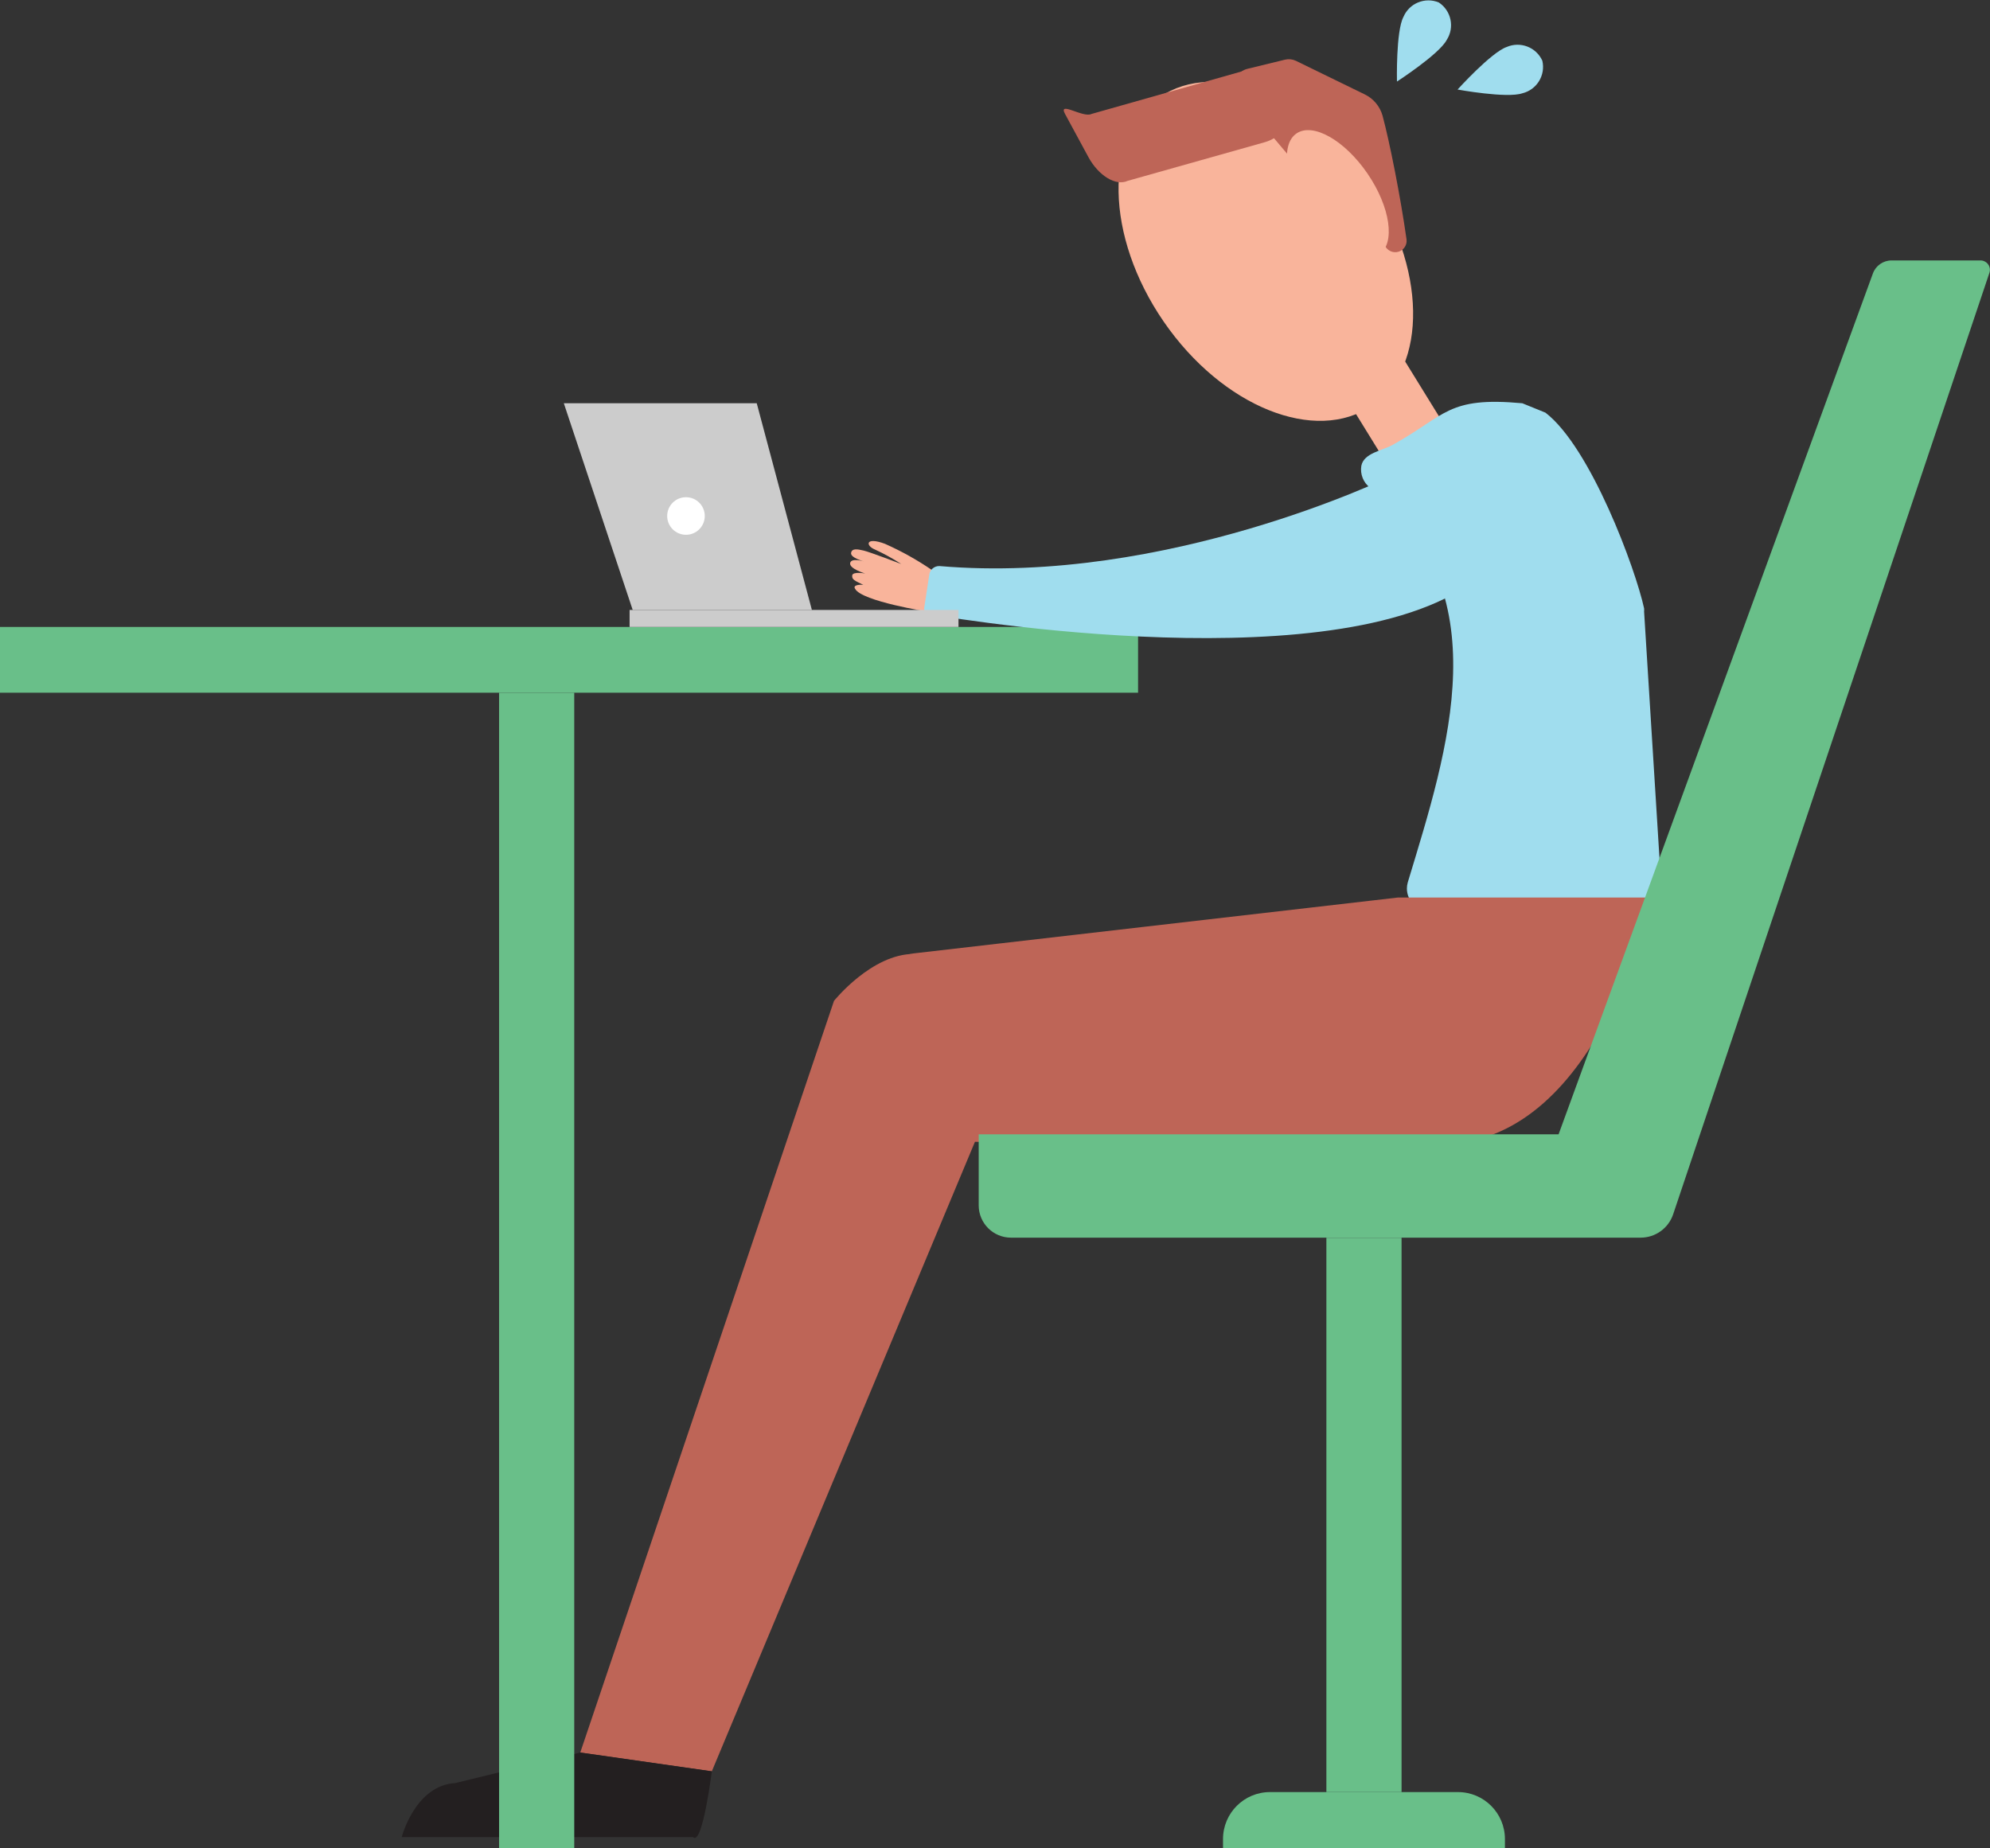
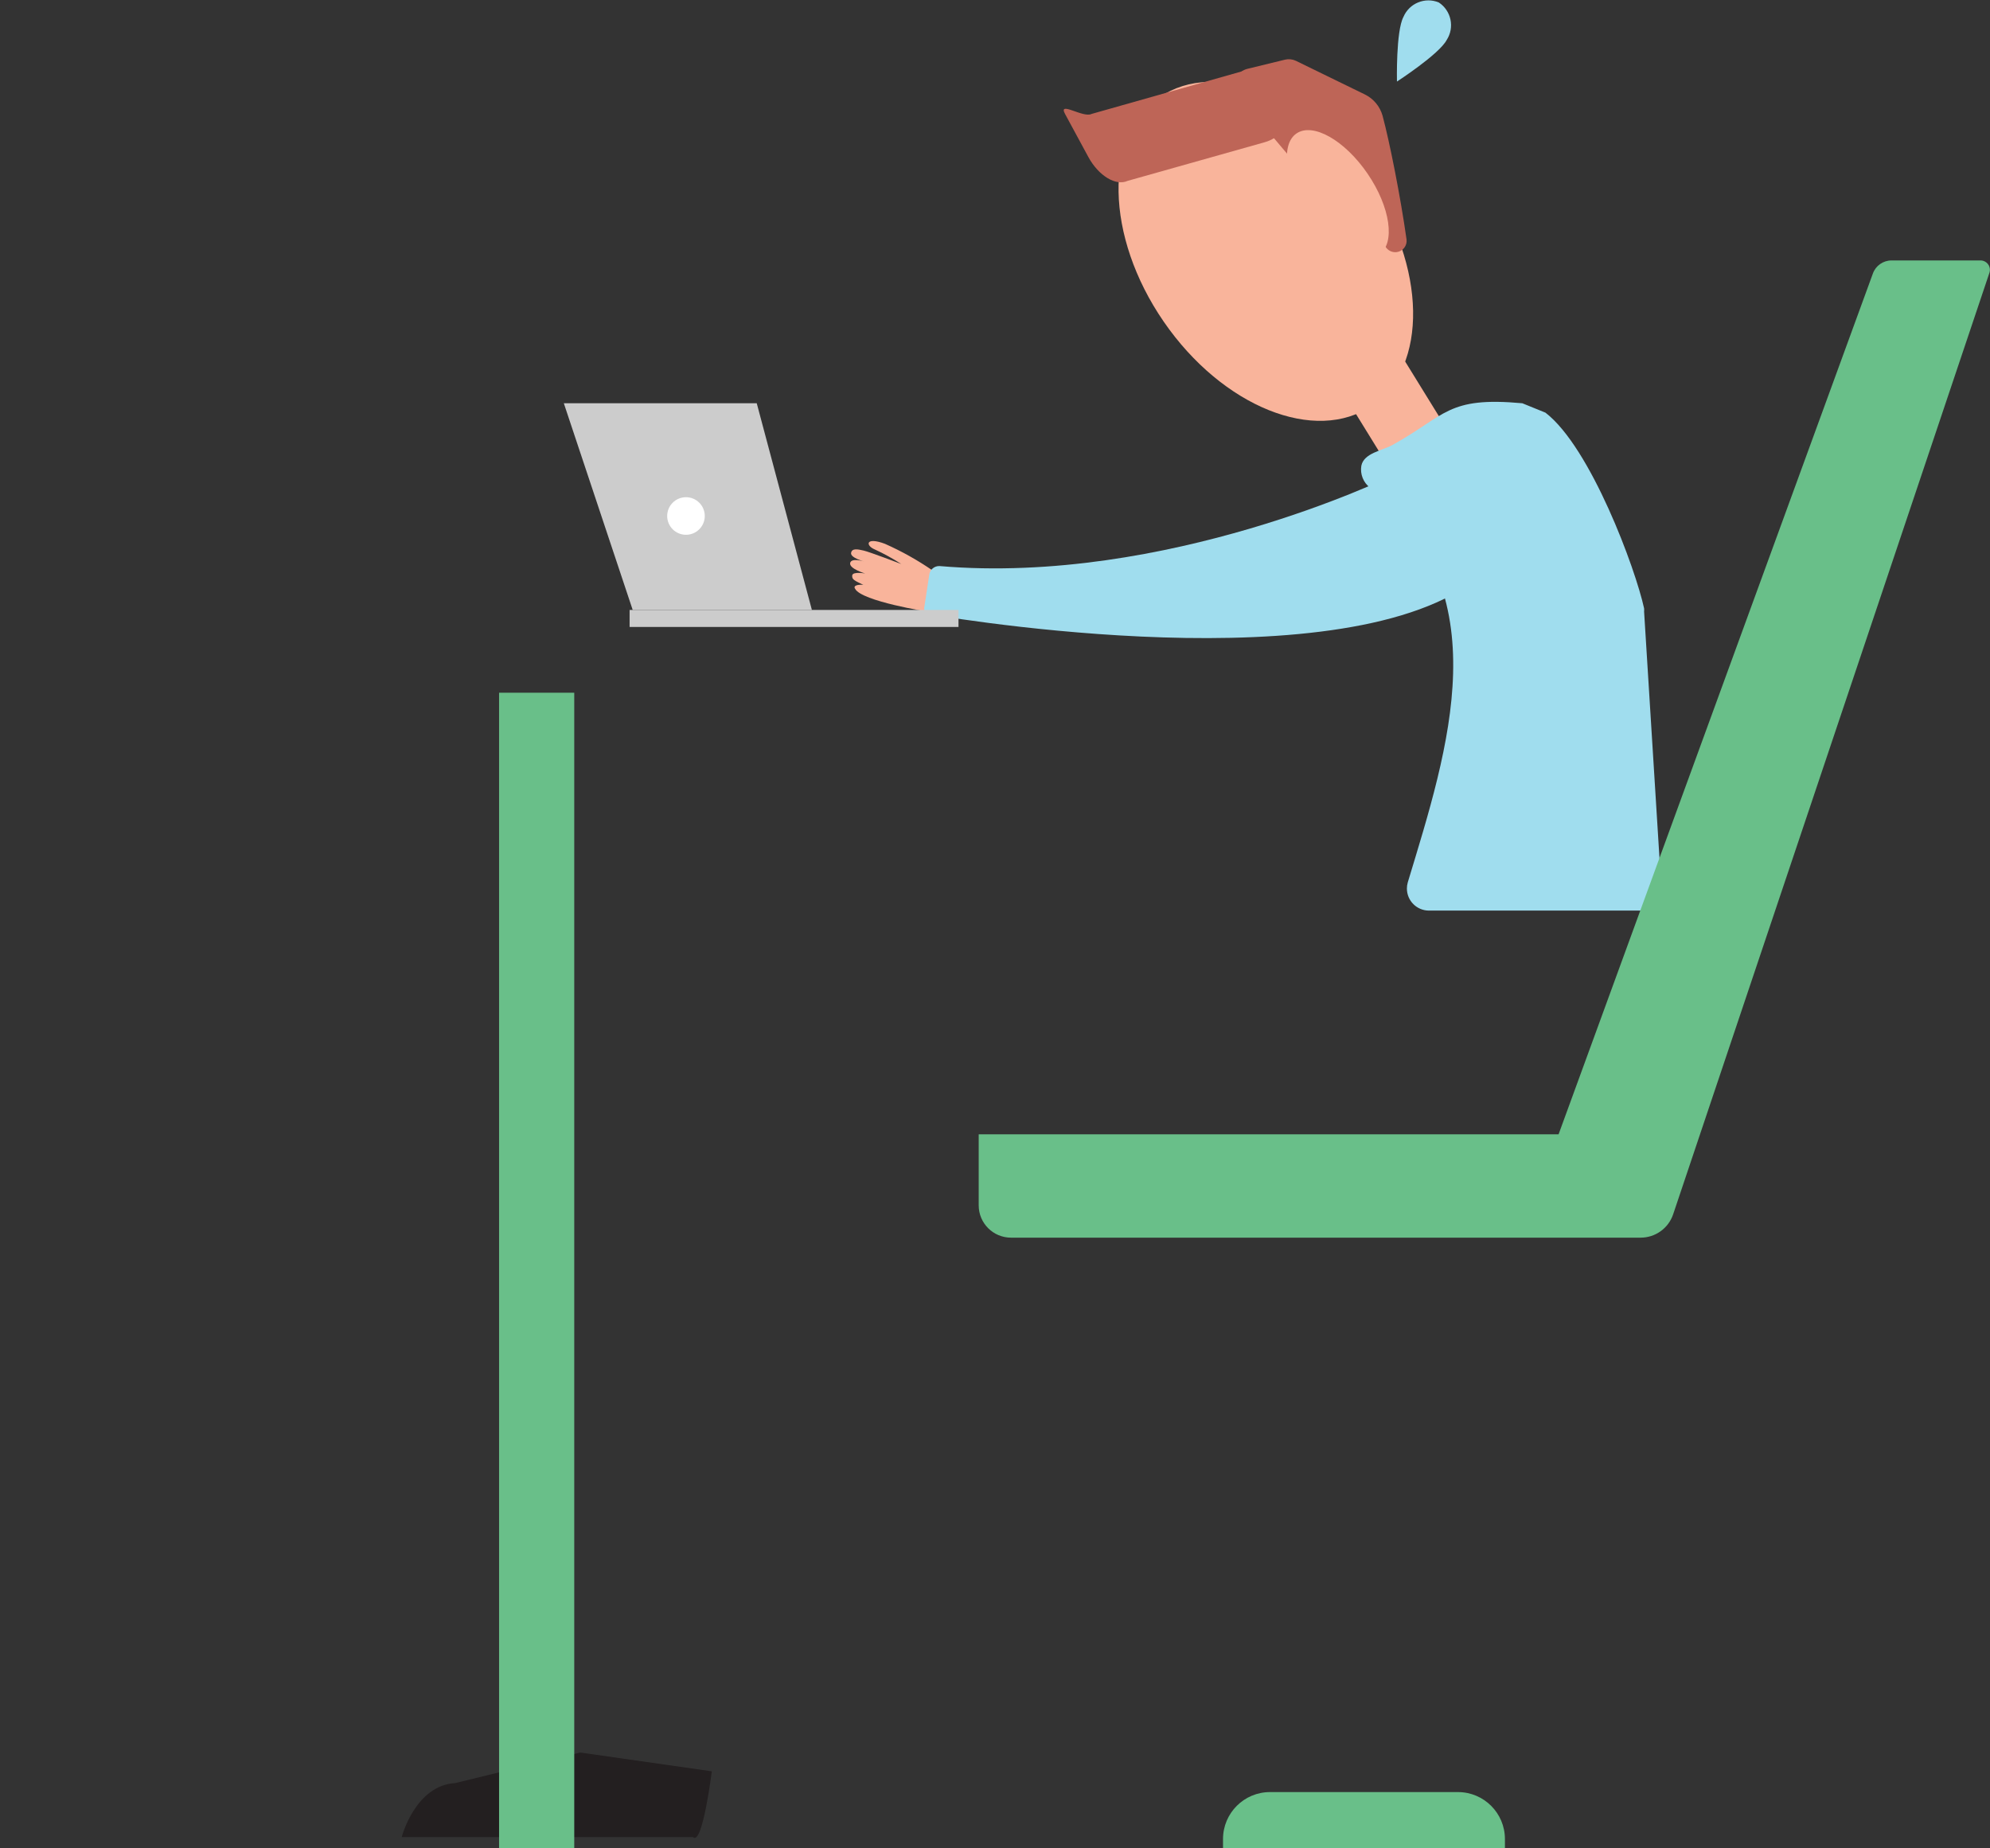
<svg xmlns="http://www.w3.org/2000/svg" viewBox="0 0 211.77 196.73" overflow="hidden" width="211.77" height="196.73">
  <rect x="0" y="0" width="211.77" height="196.73" fill="#333333" stroke="none" />
  <defs />
  <g id="レイヤー_2">
    <g id="レイヤー_1-2">
-       <rect x="0" y="66.73" width="121.11" height="7" fill="#69BF89" />
      <ellipse cx="134.69" cy="26.81" rx="13.19" ry="19.92" fill="#F9B49B" transform="matrix(0.824 -0.567 0.567 0.824 8.52 81.03)" />
      <path d="M137.4 11.66C137.301 13.304 136.167 14.702 134.58 15.14L120 19.25C118.75 19.83 116.91 18.71 115.83 16.73L113.34 12.13C112.56 10.69 115.27 12.58 116.15 12.13L132.53 7.49 137.4 11.23Z" fill="#BE6557" />
      <path d="M136.75 6.35C137.136 6.259 137.541 6.301 137.9 6.47L145.24 10.05C146.166 10.502 146.854 11.328 147.13 12.32 147.88 15.11 149.03 20.89 149.68 25.48 149.765 26.143 149.297 26.749 148.634 26.834 148.126 26.899 147.631 26.637 147.4 26.18L145.56 22.18C145.286 21.583 144.579 21.321 143.982 21.595 143.819 21.67 143.674 21.781 143.56 21.92L143.56 21.92C143.091 22.442 142.288 22.485 141.767 22.017 141.733 21.986 141.7 21.954 141.67 21.92L131.77 10.21C131.143 9.438 131.261 8.305 132.033 7.678 132.248 7.504 132.5 7.381 132.77 7.32Z" fill="#BE6557" />
      <ellipse cx="142.33" cy="20.63" rx="3.83" ry="7.8" fill="#F9B49B" transform="matrix(0.826 -0.564 0.564 0.826 13.17 83.88)" />
      <path d="M154.55 46.61 148.25 50.47 142.34 40.89 148.64 37.03 154.55 46.61Z" fill="#F9B49B" />
      <path d="M164.46 43.92C169.28 47.62 174.05 60.55 174.96 64.75 174.97 64.867 174.97 64.984 174.96 65.1L176.79 94.43C176.873 95.72 175.895 96.832 174.605 96.915 174.553 96.918 174.502 96.92 174.45 96.92L152.06 96.92C150.762 96.915 149.714 95.86 149.718 94.562 149.719 94.345 149.75 94.129 149.81 93.92 154.14 79.61 159.68 62.92 145.81 51.92 145.083 51.373 144.721 50.467 144.87 49.57 145.15 48.22 147.04 47.98 148.17 47.37 153.9 44.2 154 42.19 162 42.92" fill="#A0DDEE" />
-       <path d="M148.75 95.53 175.75 95.53C175.75 95.53 170.39 120.98 154.07 121.76L103.75 121.53 75.75 188.53 61.75 186.53 88.75 106.53C88.75 106.53 92.75 101.53 97.27 101.53 101.79 101.53 96.75 101.53 96.75 101.53Z" fill="#BE6557" />
      <path d="M98.8 65.12C98.8 65.12 91.69 64 91 62.67 90.74 62.29 91.38 62.2 91.87 62.25 90.94 61.79 90.65 61.7 90.69 61.25 90.73 60.8 92.07 61.04 92.07 61.04 92.07 61.04 90.36 60.54 90.47 59.93 90.58 59.32 92 59.77 92 59.77 92 59.77 90.48 59.38 90.57 58.85 90.66 58.32 91.29 58.46 91.91 58.6 92.53 58.74 95.91 60.03 95.91 60.03 95.009 59.446 94.066 58.928 93.09 58.48 92.09 58.07 92.09 57.1 94.17 57.88 95.941 58.665 97.634 59.612 99.23 60.71Z" fill="#F9B49B" />
      <path d="M98.88 61.23 98.36 64.65C98.296 64.966 98.489 65.277 98.8 65.36 104.06 66.25 146.59 72.96 158.69 60.21 158.69 60.21 167.43 50.21 160.37 46.11L147.92 50.73C147.92 50.73 124.13 62.31 100 60.25 99.422 60.216 98.923 60.652 98.88 61.23Z" fill="#A0DDEE" />
      <path d="M75.75 188.53C75.75 188.53 74.75 196.53 73.75 195.53L42.75 195.53C42.75 195.53 44.17 190.02 48.46 189.78L61.75 186.53Z" fill="#231F20" />
      <path d="M199.3 29.13 165.86 120.73 104.15 120.73 104.15 128.29C104.15 130.19 105.69 131.73 107.59 131.73L174.59 131.73C176.156 131.731 177.548 130.733 178.05 129.25L211.72 29C211.875 28.47 211.571 27.915 211.041 27.759 210.963 27.736 210.882 27.723 210.8 27.72L201.29 27.72C200.395 27.72 199.597 28.285 199.3 29.13Z" fill="#69BF89" />
-       <rect x="141.15" y="131.73" width="8" height="59" fill="#69BF89" transform="matrix(-1 1.22465e-16 -1.22465e-16 -1 290.3 322.47)" />
      <path d="M130.15 190.73 160.15 190.73 160.15 190.73 160.15 191.73C160.15 194.491 157.911 196.73 155.15 196.73L135.15 196.73C132.389 196.73 130.15 194.491 130.15 191.73L130.15 190.73 130.15 190.73Z" fill="#69BF89" transform="matrix(-1 1.22465e-16 -1.22465e-16 -1 290.3 387.47)" />
      <rect x="53.11" y="73.73" width="8" height="123" fill="#69BF89" />
      <path d="M60 42.92 80.53 42.92 86.4 64.92 67.33 64.92 60 42.92Z" fill="#CCCCCC" />
      <rect x="67" y="64.92" width="35" height="1.81" fill="#CCCCCC" />
      <circle cx="73" cy="54.92" r="2" fill="#FFFFFF" />
-       <path d="M149.35 1.8C149.97 0.344 151.646-0.343 153.11 0.26 154.442 1.136 154.817 2.922 153.95 4.26 153.14 5.78 148.66 8.68 148.66 8.68 148.66 8.68 148.54 3.32 149.35 1.8Z" fill="#A0DDEE" />
-       <path d="M160.34 5C161.79 4.373 163.475 5.022 164.13 6.46 164.494 8.005 163.543 9.555 162 9.93 160.36 10.49 155.11 9.53 155.11 9.53 155.11 9.53 158.7 5.56 160.34 5Z" fill="#A0DDEE" />
+       <path d="M149.35 1.8C149.97 0.344 151.646-0.343 153.11 0.26 154.442 1.136 154.817 2.922 153.95 4.26 153.14 5.78 148.66 8.68 148.66 8.68 148.66 8.68 148.54 3.32 149.35 1.8" fill="#A0DDEE" />
    </g>
  </g>
</svg>